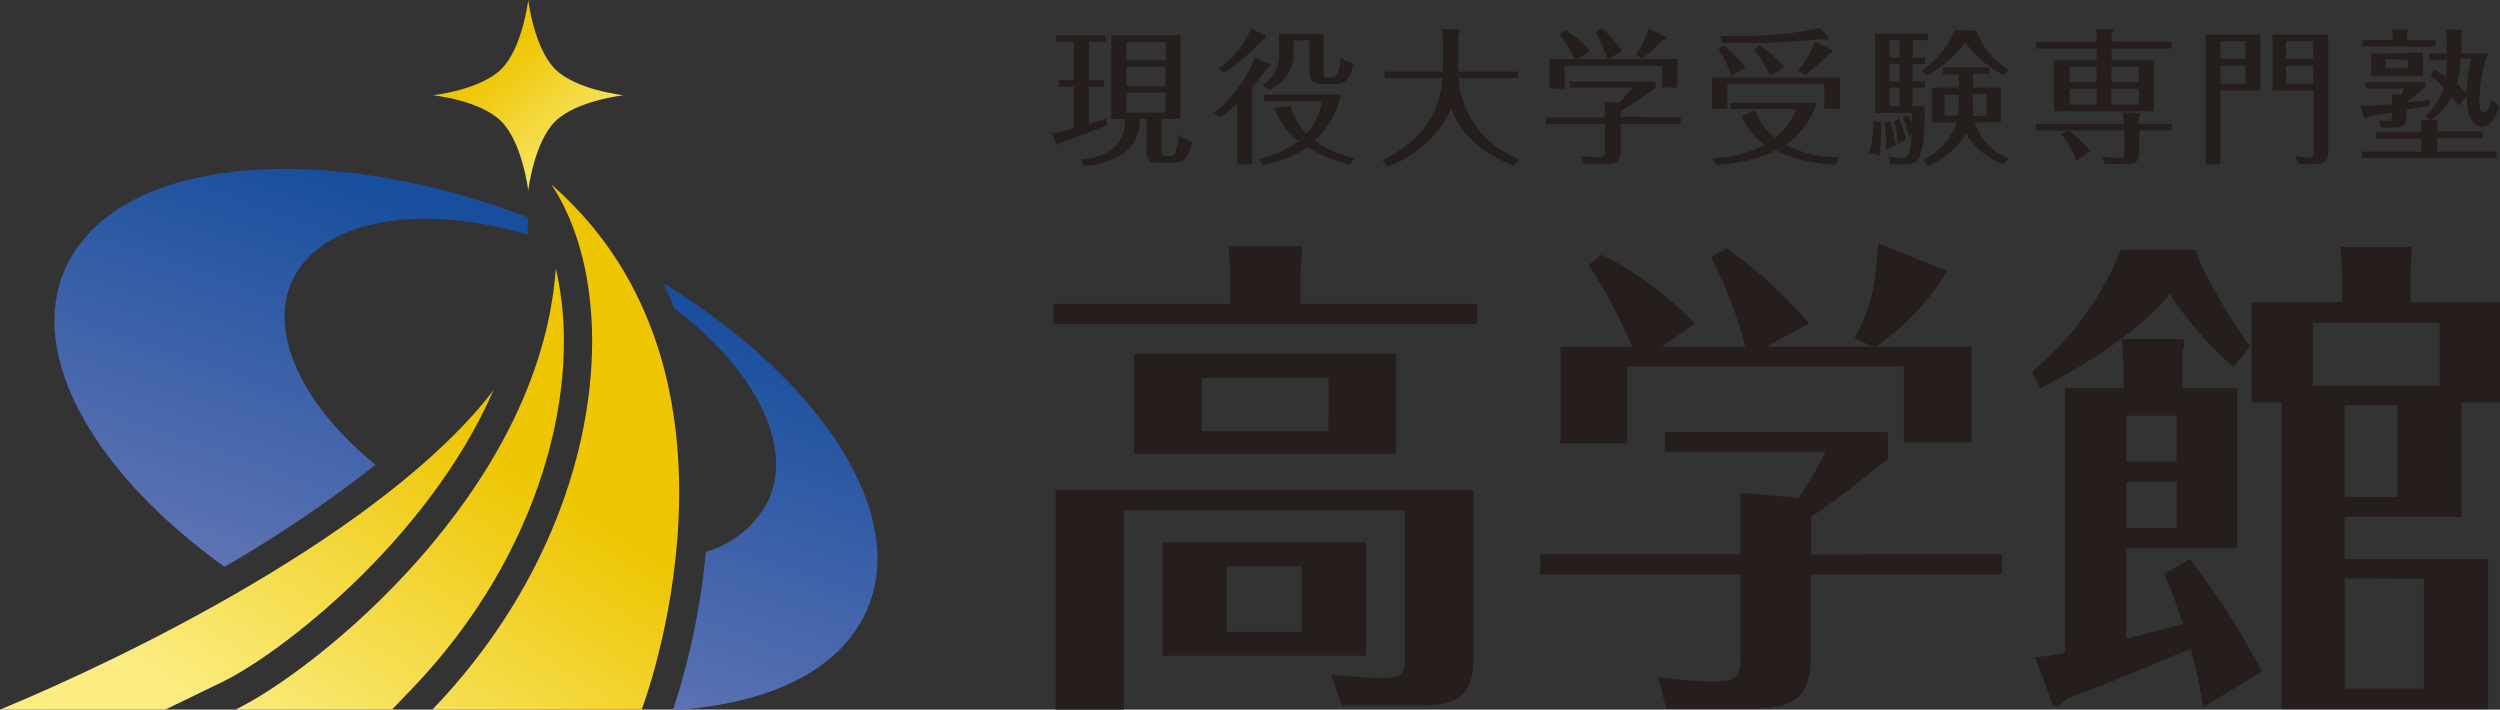
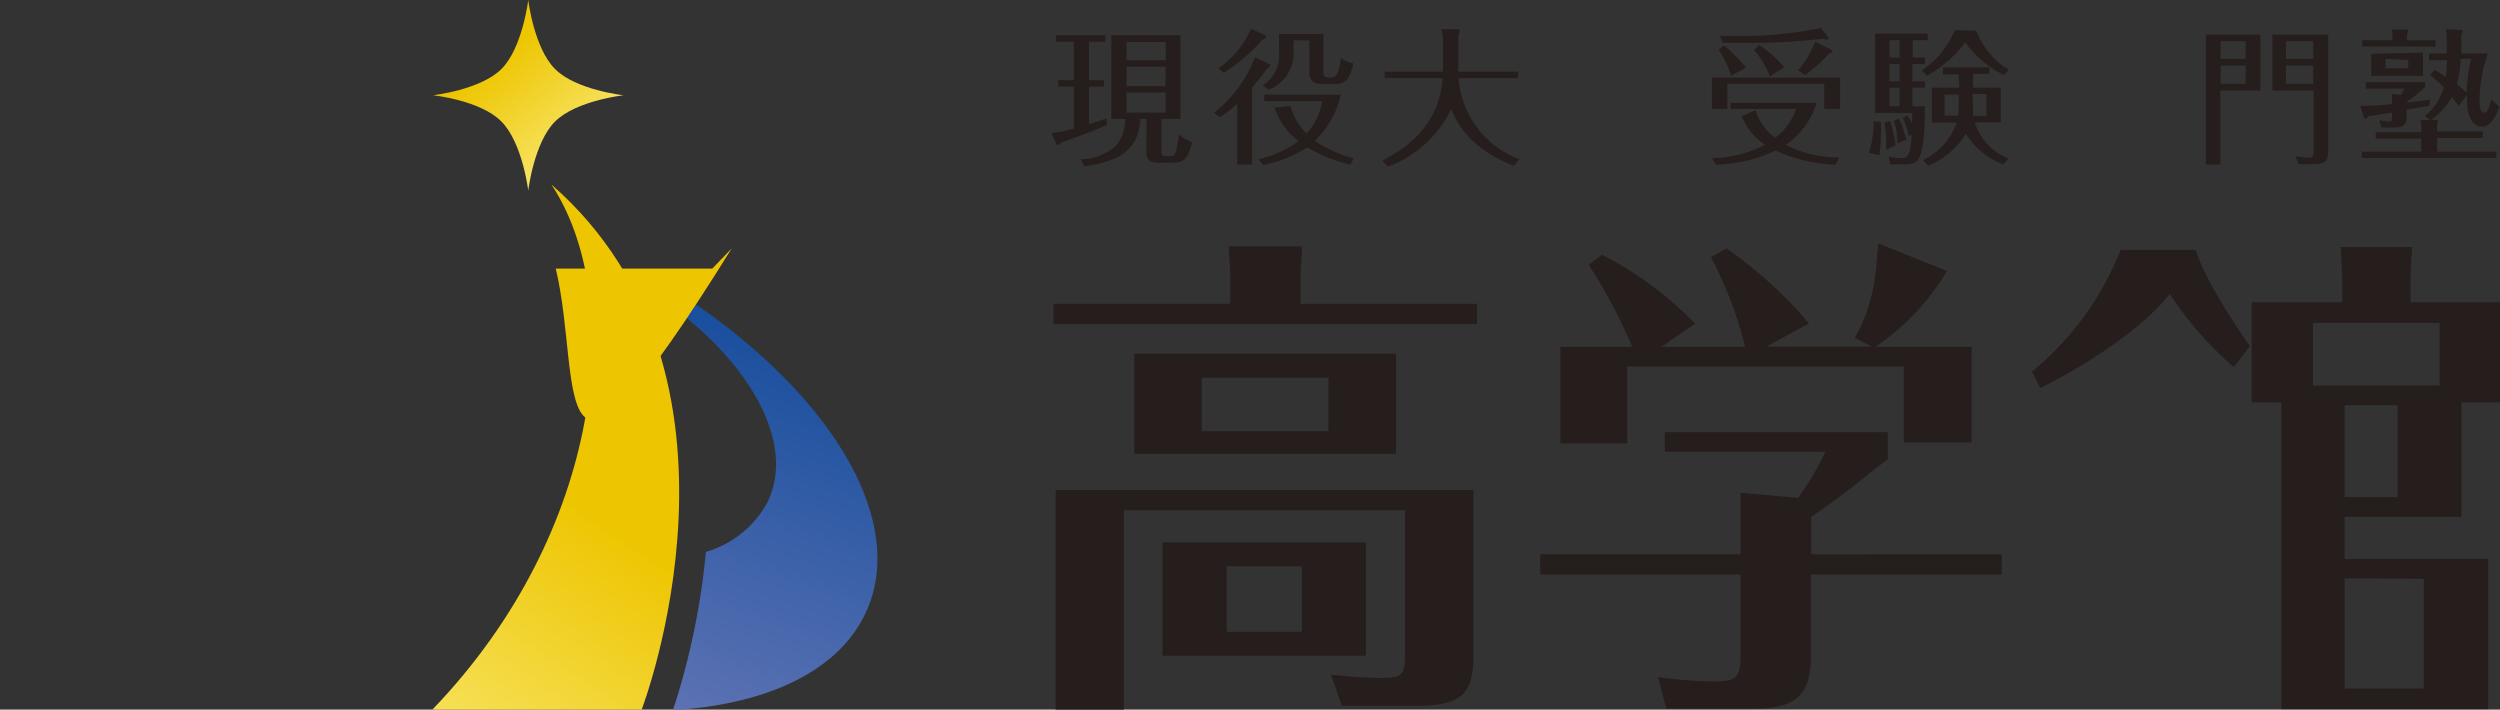
<svg xmlns="http://www.w3.org/2000/svg" xmlns:xlink="http://www.w3.org/1999/xlink" viewBox="0 0 199.72 56.69">
  <rect x="0" y="0" width="199.72" height="56.69" fill="#333333" stroke="none" />
  <defs>
    <style>.cls-1{fill:#251e1c;}.cls-2{fill:url(#名称未設定グラデーション_4);}.cls-3{fill:url(#名称未設定グラデーション_8);}.cls-4{fill:url(#名称未設定グラデーション_8-2);}.cls-5{fill:url(#名称未設定グラデーション_4-2);}.cls-6{fill:url(#名称未設定グラデーション_4-3);}.cls-7{fill:url(#名称未設定グラデーション_4-4);}</style>
    <linearGradient id="名称未設定グラデーション_4" x1="12.98" y1="54.73" x2="29.95" y2="28.75" gradientUnits="userSpaceOnUse">
      <stop offset="0" stop-color="#fbed82" />
      <stop offset="1" stop-color="#edc500" />
    </linearGradient>
    <linearGradient id="名称未設定グラデーション_8" x1="52.89" y1="59.23" x2="64.29" y2="26.65" gradientUnits="userSpaceOnUse">
      <stop offset="0" stop-color="#6275b5" />
      <stop offset="1" stop-color="#174e9d" />
    </linearGradient>
    <linearGradient id="名称未設定グラデーション_8-2" x1="14.64" y1="45.84" x2="26.04" y2="13.26" xlink:href="#名称未設定グラデーション_8" />
    <linearGradient id="名称未設定グラデーション_4-2" x1="22.82" y1="61.27" x2="39.5" y2="35.72" xlink:href="#名称未設定グラデーション_4" />
    <linearGradient id="名称未設定グラデーション_4-3" x1="47.74" y1="14.31" x2="39.66" y2="4.54" xlink:href="#名称未設定グラデーション_4" />
    <linearGradient id="名称未設定グラデーション_4-4" x1="28.52" y1="65" x2="45.29" y2="39.34" xlink:href="#名称未設定グラデーション_4" />
  </defs>
  <title>アセット 1</title>
  <g id="レイヤー_2" data-name="レイヤー 2">
    <g id="レイヤー_2-2" data-name="レイヤー 2">
      <path class="cls-1" d="M87,6.4h1.19v.52H87v3c.63-.19,1.05-.34,1.41-.47V10c-1.43.6-2.27.92-3.66,1.4-.12.14-.16.17-.24.17a.12.12,0,0,1-.13-.1L84,10.63a9.77,9.77,0,0,0,1.79-.37V6.92H84.55V6.4h1.24V3.34H84.36V2.81H88.3v.53H87Zm-.65,6.32a4.26,4.26,0,0,0,2.77-1.05,3.06,3.06,0,0,0,.76-2.17h-1.1V2.81H94.3V9.5H92.79v2.56c0,.32,0,.4.4.4h.3c.25,0,.35-.06.44-.33a10.68,10.68,0,0,0,.25-1.39,3.19,3.19,0,0,0,1.07.62C94.86,12.74,94.6,13,93.59,13h-1c-.89,0-1-.27-1-1.05V9.5h-.53a3.22,3.22,0,0,1-1.94,3.13,7.66,7.66,0,0,1-2.52.64Zm6.78-7.9V3.35H90V4.82ZM90,5.33V6.88h3.11V5.33Zm0,2.06V9h3.11V7.39Z" />
      <path class="cls-1" d="M97,9a10.45,10.45,0,0,0,3.26-4.43l1.09.52c.06,0,.13.07.13.14s-.13.18-.25.24c-.22.3-.63.86-1.21,1.52v6.15H98.84V8.28a10.54,10.54,0,0,1-1.38,1.09ZM101,2.78a.17.17,0,0,1,.13.16c0,.11-.14.18-.28.24a14.41,14.41,0,0,1-3.09,2.64l-.42-.35a7.5,7.5,0,0,0,2.6-3.18Zm6.87,10.37a12.17,12.17,0,0,1-3.43-1.38,10.07,10.07,0,0,1-3.53,1.41l-.39-.46a8.54,8.54,0,0,0,3.22-1.45,5.47,5.47,0,0,1-1.92-2.67l1.28-.13a4.89,4.89,0,0,0,1.28,2.2,5,5,0,0,0,1.24-2.59H101V7.57h6.11a7.2,7.2,0,0,1-2.07,3.68,10.11,10.11,0,0,0,3.12,1.41ZM105.73,2.71v3c0,.24,0,.48.4.48h.28c.53,0,.65-1,.7-1.56a2.71,2.71,0,0,0,1,.43c-.27,1.38-.69,1.65-1.55,1.65h-.9c-.47,0-1.06-.05-1.06-1V3.22h-1.26v.94a3.07,3.07,0,0,1-2,3l-.47-.34a2.8,2.8,0,0,0,1.31-2.55V2.71Z" />
      <path class="cls-1" d="M115.14,2.33l1.29,0a.17.17,0,0,1,.17.16.83.83,0,0,1-.1.34V5.72h4.77v.52h-4.75a7.5,7.5,0,0,0,4.86,6.48l-.44.53c-3.72-1.47-4.68-3.69-5-4.56a9,9,0,0,1-5.08,4.62l-.41-.49c2-1.05,4.5-2.78,4.8-6.58h-4.63V5.72h4.66V3.28A4.19,4.19,0,0,0,115.14,2.33Z" />
-       <path class="cls-1" d="M134.27,9.38v.53h-4.8V12c0,.69-.12,1.09-1.19,1.09h-1.75l-.21-.64a5.84,5.84,0,0,0,1.18.11c.64,0,.71,0,.71-.55V9.91h-4.72V9.38h4.72V8.13l1.09.1A9.87,9.87,0,0,0,130.39,7h-5V6.52h6.87V7c-.25.2-.9.69-1.39,1s-1.32.84-1.41.91v.42Zm-5.86-4.66a12.83,12.83,0,0,0-.93-2.15l.49-.32a10.22,10.22,0,0,1,1.62,1.82l-1.1.65H134V7h-1.22V5.25H125V7.08h-1.2V4.72h2a12.93,12.93,0,0,0-1.19-1.94l.43-.36A7.66,7.66,0,0,1,127,4.06l-.93.66ZM133,2.89s.09,0,.09.11-.07.18-.28.22A14.65,14.65,0,0,1,131.2,4.7l-.51-.33a6.45,6.45,0,0,0,1-2.09Z" />
      <path class="cls-1" d="M147,6.2V8.7h-1.26v-2H138v2h-1.24V6.2Zm-10.22,6.43A9.51,9.51,0,0,0,141,11.57a5.11,5.11,0,0,1-1.86-2.29l1.1-.48A4.2,4.2,0,0,0,141.83,11a4.92,4.92,0,0,0,1.66-2.3h-5.23V8.21h6.87a6.38,6.38,0,0,1-2.46,3.36,9,9,0,0,0,4.27,1l-.3.59a12.19,12.19,0,0,1-4.79-1.14,11.55,11.55,0,0,1-4.78,1.13Zm.94-9a11,11,0,0,1,1.76,1.78l-1.19.63a7.62,7.62,0,0,0-1-2.07ZM146.08,3a.15.15,0,0,1,0,.08s0,.09-.12.09a.89.89,0,0,1-.29-.08,49.36,49.36,0,0,1-6.58.33c-.64,0-1.06,0-1.48,0l-.2-.55c.35,0,.75,0,1.37,0a30.16,30.16,0,0,0,6.68-.64Zm-5.54.6a8.82,8.82,0,0,1,2,1.77l-1.14.72A7.89,7.89,0,0,0,140.13,4Zm5.77.38a.13.13,0,0,1,.08.13c0,.15-.2.15-.24.15A14.36,14.36,0,0,1,144.21,6l-.57-.37A7.93,7.93,0,0,0,145,3.33Z" />
      <path class="cls-1" d="M150.26,9.74a15,15,0,0,1-.12,2.67l-.83-.21a8.17,8.17,0,0,0,.37-2.51Zm3.52-5.15v.53h-1V6.5h1V7h-1V8.49h1c0,4.64-.61,4.64-1.73,4.64H151l-.11-.62a4.73,4.73,0,0,0,1,.12c.61,0,.72-.36.84-1.87l-.24.13a6.18,6.18,0,0,0-.48-1.47l.39-.19a5.51,5.51,0,0,1,.36.69c0-.18,0-.77,0-.9H149.8V2.69H154v.52H152.8V4.59ZM151,9.67a10.7,10.7,0,0,1,.43,1.95l-.75.34c0-.17,0-.33,0-.57a8.12,8.12,0,0,0-.14-1.59Zm.75-5.08V3.21h-.8V4.59Zm-.8.53V6.5h.8V5.12Zm0,1.9V8.49h.8V7Zm.76,2.44a11.07,11.07,0,0,1,.58,1.7l-.71.29a5,5,0,0,0-.29-1.78Zm6.17-7a6.22,6.22,0,0,0,2.61,3.12L160.1,6A8.38,8.38,0,0,1,157,3.39a9.93,9.93,0,0,1-3.07,2.67l-.38-.45a7.19,7.19,0,0,0,2.62-3.2Zm-1.4,3.49h-1.26V5.38h3.7V5.9h-1.3V7h2.22V9.77h-2.08a4.54,4.54,0,0,0,2.7,2.89l-.41.48a6.14,6.14,0,0,1-3-2.45,6.53,6.53,0,0,1-3,2.55l-.44-.45a5.28,5.28,0,0,0,2.72-3h-2V7h2.19Zm0,1.61h-1.13V9.24h1.08a4.59,4.59,0,0,0,.05-.7Zm1.14,1c0,.31,0,.59,0,.7h1.07V7.51h-1.11Z" />
-       <path class="cls-1" d="M173.49,3.35v.53h-4.8v.94h3.39V8.88h-8V4.82h3.42V3.88h-4.83V3.35h4.83V3.08a2,2,0,0,0-.13-.76l1.31,0s.13,0,.13.09a1.52,1.52,0,0,1-.12.33v.57Zm0,6.55v.52H170.9V12c0,1-.26,1.1-1.19,1.1h-1.55l-.22-.64a4.23,4.23,0,0,0,1.32.14c.44,0,.45-.09.45-.52V10.42h-4.44A13.55,13.55,0,0,1,167,12.06l-1.13.77a7.19,7.19,0,0,0-1.2-2.1l.44-.31h-2.45V9.9h7a2.42,2.42,0,0,0-.12-.92l1.3.06c.05,0,.13.05.13.11a1.48,1.48,0,0,1-.12.32V9.9Zm-6-3.33V5.34h-2.15V6.57Zm-2.15.53V8.36h2.15V7.1Zm5.53-.53V5.34h-2.19V6.57Zm-2.19.53V8.36h2.19V7.1Z" />
      <path class="cls-1" d="M180.58,2.77V7.23h-3.2v5.91h-1.16V2.77ZM179.4,4.71V3.29h-2V4.71Zm-2,.53V6.7h2V5.24ZM186,2.77v9.14c0,1-.19,1.2-1.28,1.2h-1.08l-.27-.64a10.71,10.71,0,0,0,1.07.13c.36,0,.39-.13.39-.6V7.23h-3.29V2.77ZM184.8,4.71V3.29h-2.18V4.71Zm-2.18.53V6.7h2.18V5.24Z" />
      <path class="cls-1" d="M194.05,8.46l-1.79.3v.43c0,.54,0,1-1,1h-1l-.2-.59a4.34,4.34,0,0,0,.79.1c.24,0,.24-.11.24-.41V9l-1.89.29c-.08.12-.14.2-.22.2s-.13-.11-.14-.14l-.29-.89.23,0a21.39,21.39,0,0,0,2.31-.15V7.51l.72.08a4.06,4.06,0,0,0,.26-.51H189V6.56h4.75v.37a11.51,11.51,0,0,1-1.45,1.18v.08c1.17-.13,1.3-.14,1.85-.23Zm2.37,0c-.18-.25-.23-.31-.54-.72a5.61,5.61,0,0,1-1.67,1.84h.42c.1,0,.14,0,.14.09a.59.59,0,0,1-.07.2v.63h3.65v.52H194.7v1.09h4.73v.51H188.68v-.51h4.75V11.08h-3.64v-.52h3.64v-.35a2.07,2.07,0,0,0-.07-.62l.79,0-.42-.32a5,5,0,0,0,1.51-2.26A10.34,10.34,0,0,0,194.15,6l.33-.43a9.81,9.81,0,0,1,.92.59,10,10,0,0,0,.07-1.35h-1.42V4.27h1.42V3.1a3.37,3.37,0,0,0-.07-.77l1.16.06c.1,0,.17,0,.17.11a.4.4,0,0,1-.1.23V4.27h2.12A11.91,11.91,0,0,0,198.08,8c0,.22,0,1,.35,1s.4-.43.62-1.09a1.72,1.72,0,0,0,.6.56c0,.16-.47,1.65-1.36,1.65-.34,0-1.3-.24-1.21-2.52Zm-1.85-5.25v.5h-5.85v-.5h2.41V3a2.11,2.11,0,0,0-.06-.64l1.18,0c.05,0,.14,0,.14.11a.47.47,0,0,1-.1.24v.52Zm-1,1V6.06h-4.14V4.29Zm-3,.5v.75h1.82V4.79Zm6,0a8,8,0,0,1-.3,2,6.74,6.74,0,0,1,.78.72,14.4,14.4,0,0,1,.36-2.75Z" />
-       <path class="cls-1" d="M172.88,45.86a29.38,29.38,0,0,1,1.5,4c-1.5.4-4.15,1.07-4.51,1.15V43.8h8.86V31h-4.39V28.14a2.05,2.05,0,0,0,.16-.75c0-.12,0-.31-.2-.31l-4.79,0,0,0c0,.31.15,2,.15,2.41V31h-4.7V52.15a18.63,18.63,0,0,1-2.37.35l1.38,3.8c0,.08.28.12.35.12.24,0,.64-.4.8-.6,3.87-1.46,4.46-1.74,9.88-4A35,35,0,0,1,176,56.5l4.7-2.85a60,60,0,0,0-5.77-9Zm-3-12.65h4v3.66h-4Zm0,5.27h4v3.7h-4Z" />
      <path class="cls-1" d="M173.34,23.48a28.14,28.14,0,0,0,5.11,5.85l1.29-1.67s-3.5-4.93-4.33-7.7h-6a23.85,23.85,0,0,1-7.08,9.73L163,31S170.09,27.58,173.34,23.48Z" />
      <path class="cls-1" d="M196.64,41.29V32.14h3.08v-8h-7.15v-1.9c0-.39.08-2,.12-2.51H187c0,.52.12,2.12.12,2.51v1.9h-7.24v8h2.38V56.65h16.52v-12H187.31V41.29Zm-5.1-1.58h-4.23V32.37h4.23Zm2.09,6.53V55h-6.32v-8.8ZM184.78,30.8v-5H194.9v5Z" />
      <path class="cls-1" d="M159.92,44.28V45.9H144.67v6.52c0,3.28-1.39,4.19-4.63,4.19h-6.92l-.67-2.53a33,33,0,0,0,4.39.36c1.82,0,2.21-.24,2.21-2.06V45.9h-16V44.28h16V39.37l4.61.4a25,25,0,0,0,2.17-3.68H133V34.52h17.81v2.17c-2,1.49-3,2.48-6.12,4.6v3ZM149.83,27.71h7.68v7.63h-5.42V29.28H130v6.14h-5.34V27.71h5.74a43,43,0,0,0-3.48-6.56l1.06-.8a28,28,0,0,1,7.44,5.51l-2.69,1.85h6.69a32.45,32.45,0,0,0-2.73-7.16l1.22-.71a34.09,34.09,0,0,1,6.61,6l-3.4,1.85h8.42L148.17,27c1.89-3.36,1.66-6.12,1.9-7.55l5.47,2.2A19.21,19.21,0,0,1,149.83,27.71Z" />
      <path class="cls-1" d="M109.12,43.33H92.87v9.05h16.25ZM104,50.47H98V45.24h6Z" />
      <path class="cls-1" d="M90.61,28.26v8h20.92V28.26Zm15.51,6.19H96V30.18h10.13Z" />
      <path class="cls-1" d="M103.9,24.27V21.9c0-.48.12-1.78.12-2.22H98.16c0,.44.12,1.74.12,2.22v2.37H84.16v1.62H118V24.27Z" />
      <path class="cls-1" d="M84.33,56.69h5.45V40.76h22.46v11.7c0,1.58-.39,1.7-2,1.7a37.31,37.31,0,0,1-3.91-.27l.87,2.49h6c3.8,0,4.51-1.15,4.51-4.12V39.14H84.33Z" />
-       <path class="cls-2" d="M39.43,31.17C30.82,42.42,10.13,52.51,0,56.69H13.2l4.54-2.2C22.37,52.25,34.17,43.19,39.43,31.17Z" />
      <path class="cls-3" d="M53,22.63c.31.64.61,1.3.88,2,6.43,4.87,9.64,11.08,7.41,15.53a8.17,8.17,0,0,1-4.9,3.93,57.62,57.62,0,0,1-2.63,12.64C61,56.3,66.7,53.8,69,49.27,72.94,41.59,65.94,30.57,53,22.63Z" />
-       <path class="cls-4" d="M23.44,22.24c2.37-4.74,10.16-6,18.69-3.51l.08-1.36C25.79,11.11,9.76,12.51,5.44,21c-3.55,6.94,1.83,16.62,12.5,24.28A102.35,102.35,0,0,0,30,37.13C24.16,32.37,21.32,26.51,23.44,22.24Z" />
-       <path class="cls-5" d="M44.4,21.46C43.13,39.34,25.15,53.62,18.81,56.69h12.5l1.55-1.61C43.37,44.15,46.59,30.61,44.4,21.46Z" />
+       <path class="cls-5" d="M44.4,21.46h12.5l1.55-1.61C43.37,44.15,46.59,30.61,44.4,21.46Z" />
      <path class="cls-6" d="M44.35,5.52C42.66,3.85,42.2,0,42.2,0s-.46,3.85-2.15,5.52-5.46,2.09-5.46,2.09S38.36,8,40.05,9.7s2.15,5.52,2.15,5.52.46-3.85,2.15-5.52,5.46-2.09,5.46-2.09S46,7.19,44.35,5.52Z" />
      <path class="cls-7" d="M34.54,56.69H51.26S61.53,30,44.05,14.74C50,23.72,48.33,42.35,34.54,56.69Z" />
    </g>
  </g>
</svg>